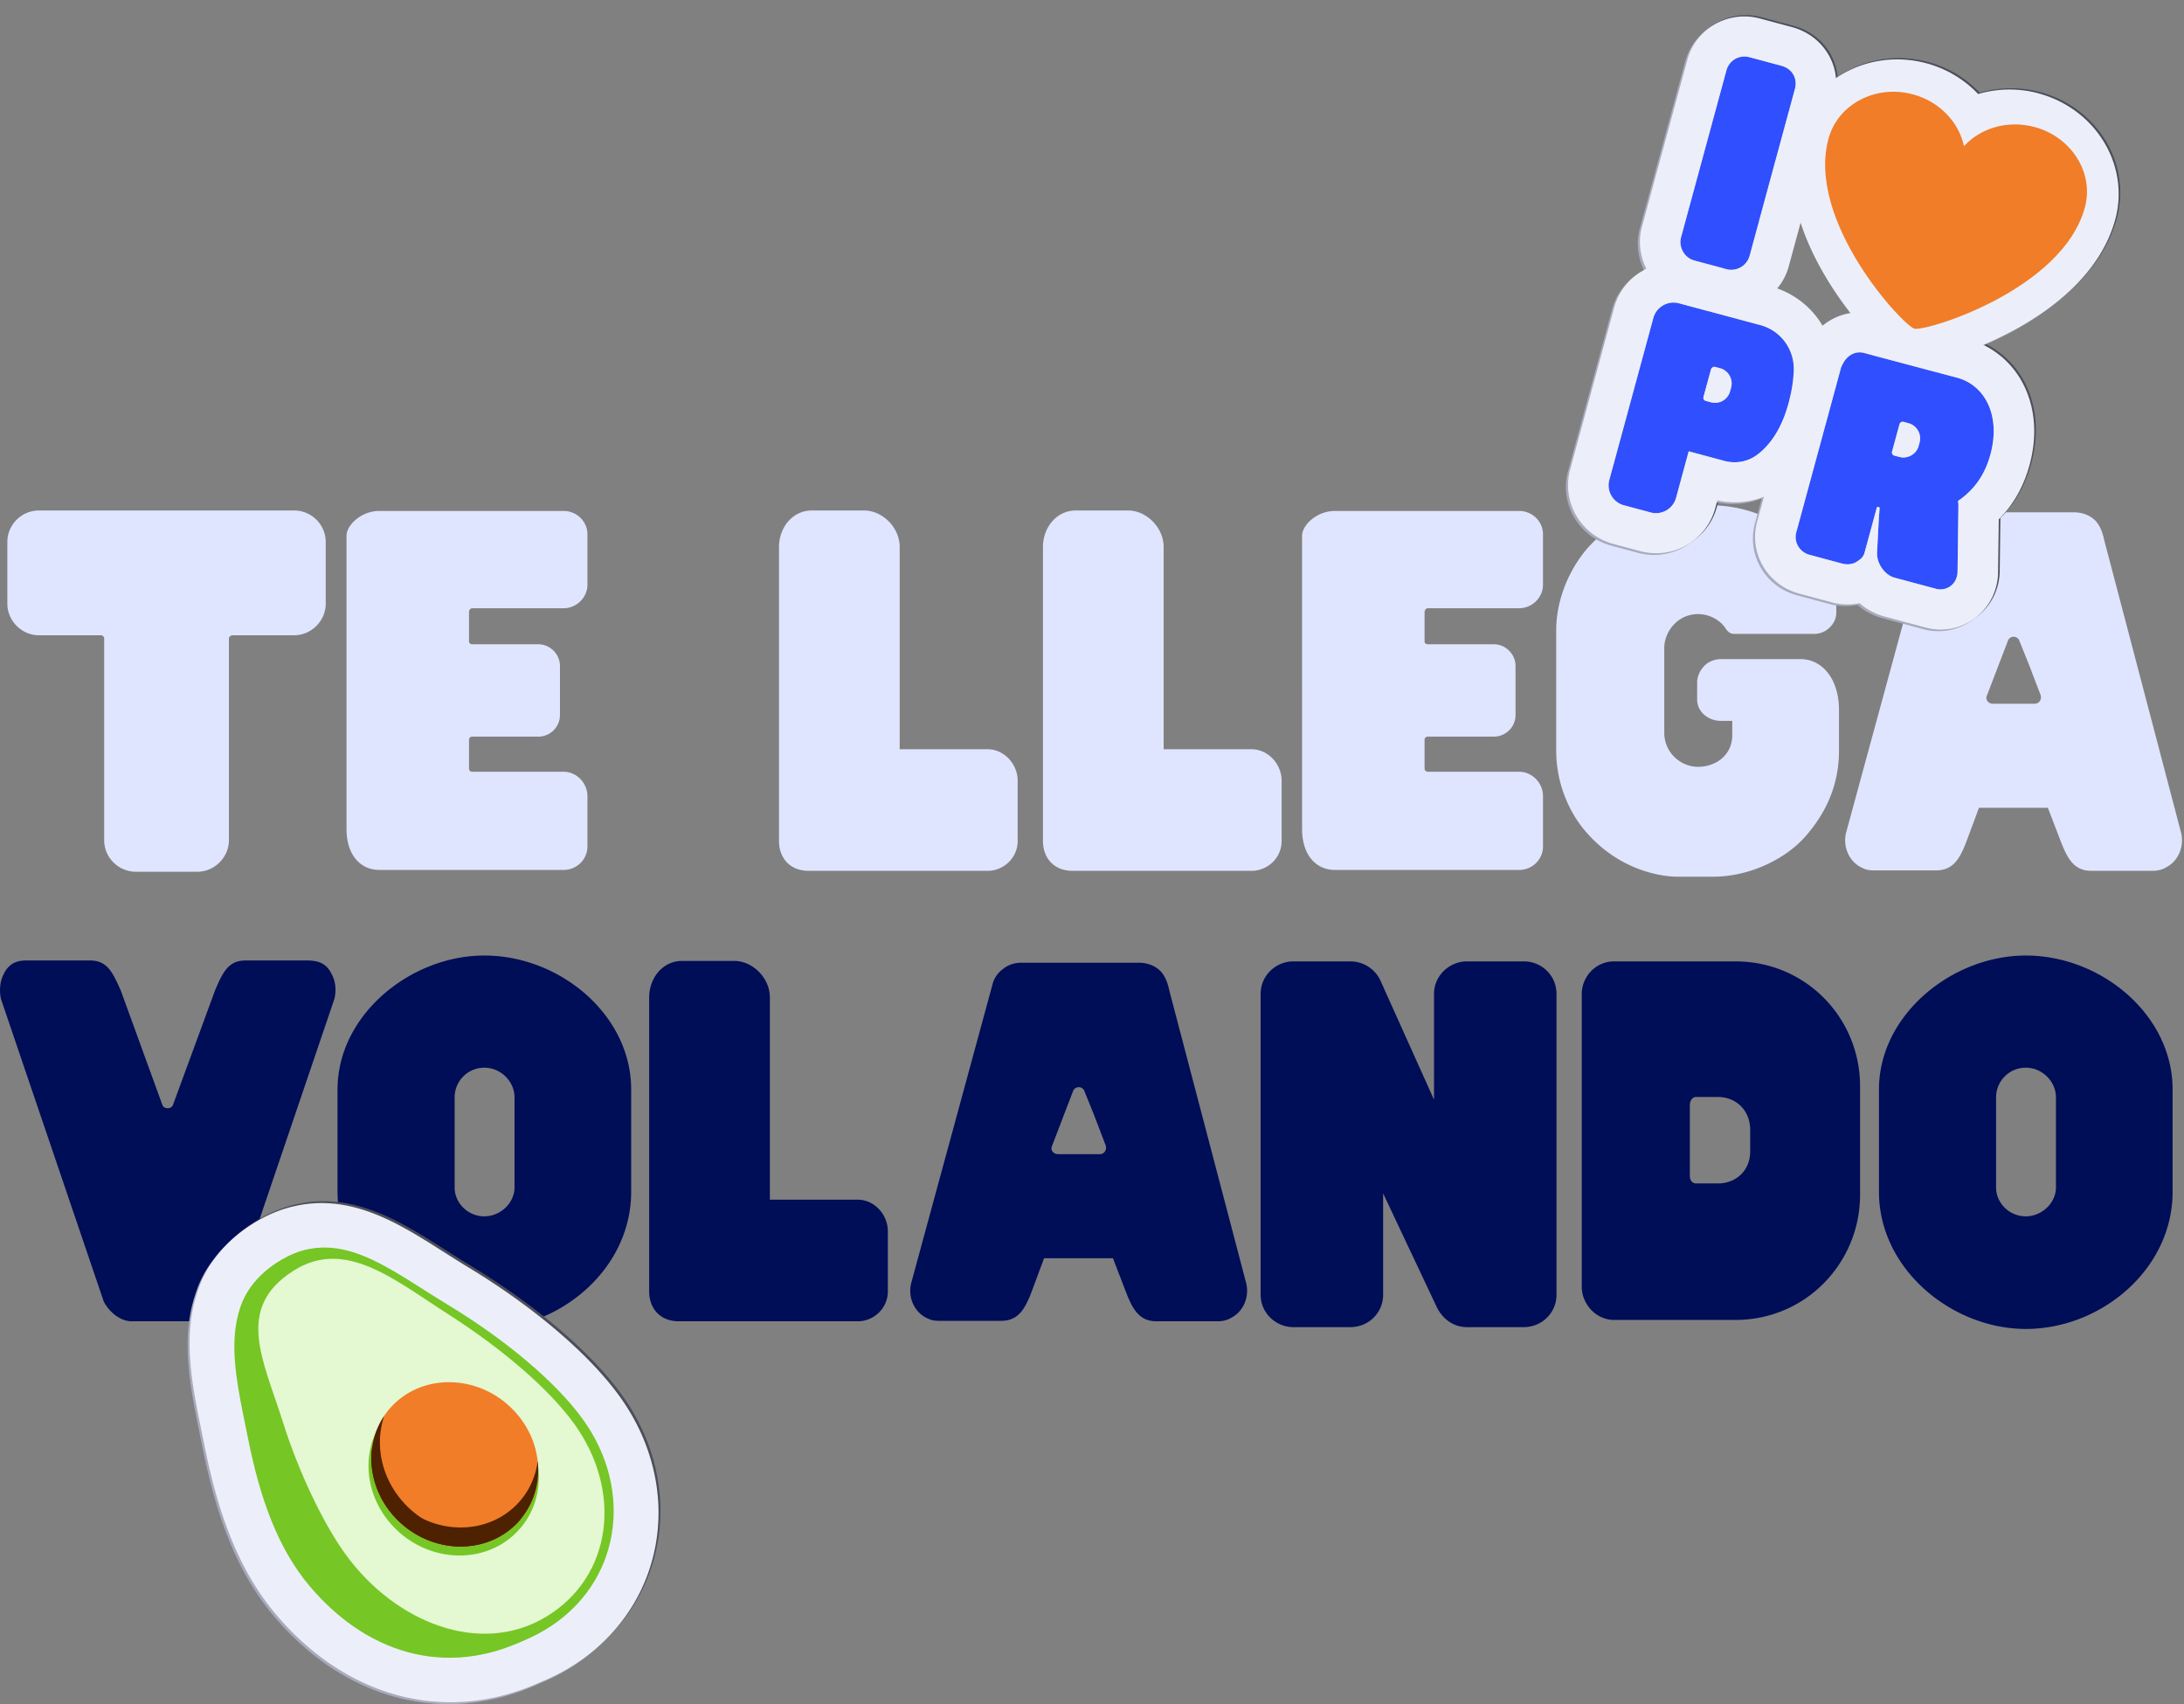
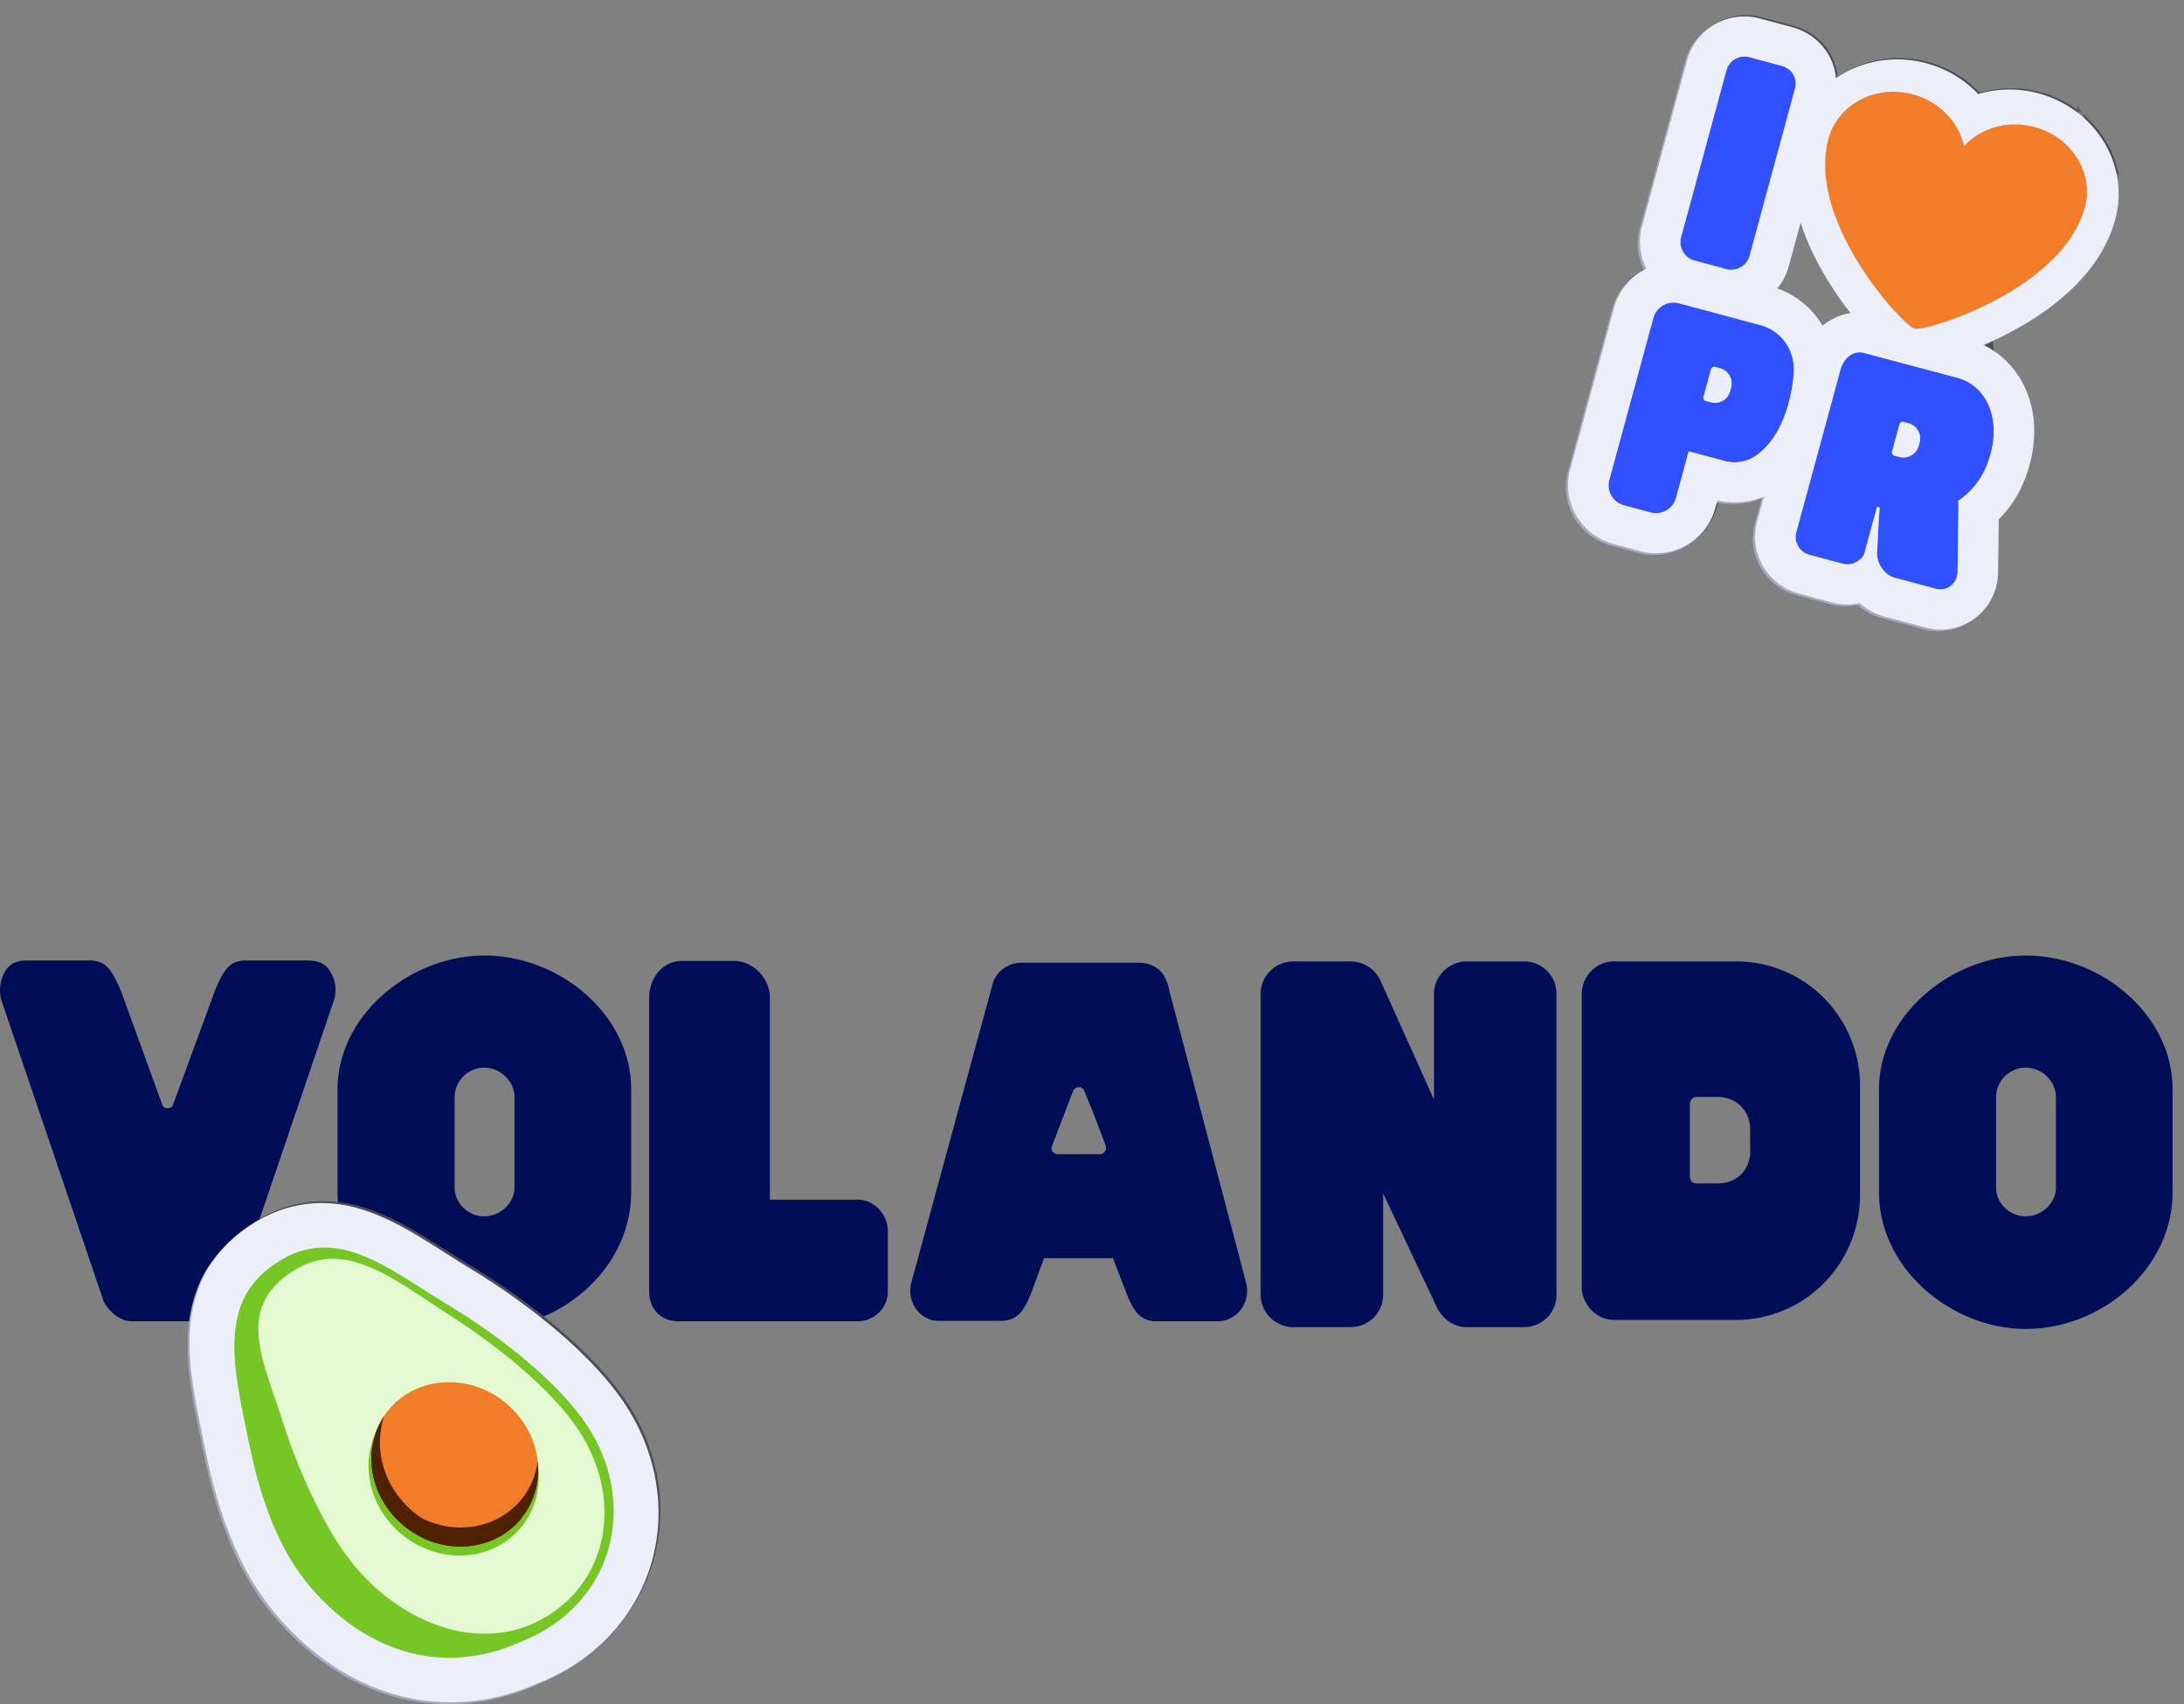
<svg xmlns="http://www.w3.org/2000/svg" width="291" height="227" fill="none">
  <rect width="100%" height="100%" fill="#808080" stroke="none" />
-   <path fill="#E0E5FF" d="M39.2 68c2.28 0 4.2 1.86 4.2 4.2v8.22c0 2.28-1.92 4.2-4.2 4.2h-8.22c-.24 0-.48.24-.48.42v26.88c0 2.28-1.92 4.2-4.2 4.2h-8.16c-2.4 0-4.26-1.92-4.26-4.2V85.04c0-.18-.18-.42-.42-.42H5.18c-2.28 0-4.2-1.92-4.2-4.2V72.2c0-2.34 1.92-4.2 4.2-4.2H39.2ZM62.91 81.02c-.24 0-.42.3-.42.48v3.96c0 .18.18.36.42.36h8.82c1.56 0 2.88 1.32 2.88 2.88v6.54a2.88 2.88 0 0 1-2.88 2.88h-8.82a.41.41 0 0 0-.42.42v3.84c0 .24.18.42.42.42h12.18c1.74 0 3.18 1.5 3.18 3.24v6.72c0 1.74-1.44 3.12-3.18 3.12H50.55c-2.46 0-4.38-1.92-4.38-5.46V71.36c0-1.38 1.92-3.3 4.38-3.3h24.54c1.74 0 3.18 1.38 3.18 3.12v6.72c0 1.68-1.44 3.12-3.18 3.12H62.91ZM131.576 99.8c2.22 0 4.02 1.98 4.02 4.2v8.04c0 2.16-1.8 3.96-4.02 3.96h-23.82c-2.58 0-3.96-1.8-3.96-3.96V72.86c0-2.58 1.8-4.86 4.38-4.86h6.96c2.46 0 4.74 2.28 4.74 4.86V99.8h11.7ZM166.746 99.8c2.22 0 4.02 1.98 4.02 4.2v8.04c0 2.16-1.8 3.96-4.02 3.96h-23.82c-2.58 0-3.96-1.8-3.96-3.96V72.86c0-2.58 1.8-4.86 4.38-4.86h6.96c2.46 0 4.74 2.28 4.74 4.86V99.8h11.7ZM190.232 81.02c-.24 0-.42.3-.42.48v3.96c0 .18.18.36.42.36h8.82c1.56 0 2.88 1.32 2.88 2.88v6.54a2.88 2.88 0 0 1-2.88 2.88h-8.82a.41.41 0 0 0-.42.42v3.84c0 .24.18.42.42.42h12.18c1.74 0 3.18 1.5 3.18 3.24v6.72c0 1.74-1.44 3.12-3.18 3.12h-24.54c-2.46 0-4.38-1.92-4.38-5.46V71.36c0-1.38 1.92-3.3 4.38-3.3h24.54c1.74 0 3.18 1.38 3.18 3.12v6.72c0 1.68-1.44 3.12-3.18 3.12h-12.18ZM239.931 87.8c2.82 0 5.1 2.58 5.1 6.78v5.4c0 4.68-1.8 8.4-4.5 11.46-2.46 2.82-7.2 5.34-12.3 5.34h-4.68c-2.46 0-7.98-.96-12.36-6.12-2.1-2.46-3.84-6.3-3.84-10.68V83.96c0-3.54 1.32-7.44 3.9-10.62 2.88-3.48 7.86-6.06 13.02-6.06h3.18c6.12 0 10.2 2.46 12.96 5.34 2.88 3 4.26 7.32 4.26 8.16v.72c0 .36 0 1.26-.9 2.1-.78.78-1.74.84-2.04.84h-10.56c-.42 0-.78-.06-1.2-.66-.66-1.08-2.1-1.98-3.72-1.98-2.76 0-4.5 2.4-4.5 4.5v11.34c0 2.46 2.04 4.5 4.5 4.5 2.52 0 4.56-1.68 4.56-4.2v-1.92h-1.56c-1.62 0-3.12-1.2-3.12-2.82v-2.34c0-.54.24-1.44.96-2.16.84-.9 2.1-.9 2.1-.9h10.74ZM290.621 110.96c.42 1.8-.36 3.72-1.98 4.56-.48.3-1.14.48-1.8.48h-8.16c-2.22 0-3.12-1.44-4.02-3.72l-1.8-4.68h-9.18l-1.74 4.68c-.9 2.28-1.8 3.66-4.02 3.66h-8.16c-.6 0-1.08-.06-1.56-.3-1.8-.78-2.7-2.82-2.22-4.74l10.8-39.66c.24-1.08.9-1.8 1.5-2.22.6-.48 1.44-.78 2.34-.78h15.72c.84 0 1.98.24 2.88 1.14.84.96 1.02 2.04 1.2 2.76l10.2 38.82Zm-19.5-17.22c.54 0 .96-.54.78-1.14l-1.56-4.08-1.26-3.12a.813.813 0 0 0-1.56 0l-1.2 3.12-1.56 4.08c-.3.6.18 1.14.78 1.14h5.58Z" />
  <path fill="#000D57" d="M13.82 173.36.14 133.1s-.48-1.74.36-3.36c.72-1.5 1.86-1.8 3-1.8h8.46c2.28 0 3 1.44 4.14 4.02l5.52 15.18s.12.48.72.48.72-.48.72-.48l5.58-15.18c1.08-2.58 1.86-4.02 4.08-4.02h8.1c1.5 0 2.64.3 3.36 1.8.9 1.62.36 3.36.36 3.36l-13.68 40.26c-.78 1.5-2.22 2.64-4.08 2.64h-9.24c-1.44 0-2.94-1.14-3.72-2.64ZM64.536 127.28c10.08 0 19.56 7.92 19.56 17.82v13.68c0 10.26-9.48 18.24-19.56 18.24-9.84 0-19.56-7.98-19.56-18.24V145.1c0-9.9 9.72-17.82 19.56-17.82Zm4.02 30.9v-12c0-2.16-1.86-3.96-4.02-3.96-2.22 0-3.96 1.8-3.96 3.96v12c0 2.04 1.74 3.84 3.96 3.84 2.16 0 4.02-1.8 4.02-3.84ZM114.277 159.8c2.22 0 4.02 1.98 4.02 4.2v8.04c0 2.16-1.8 3.96-4.02 3.96h-23.82c-2.58 0-3.96-1.8-3.96-3.96v-39.18c0-2.58 1.8-4.86 4.38-4.86h6.96c2.46 0 4.74 2.28 4.74 4.86v26.94h11.7ZM166.053 170.96c.42 1.8-.36 3.72-1.98 4.56-.48.3-1.14.48-1.8.48h-8.16c-2.22 0-3.12-1.44-4.02-3.72l-1.8-4.68h-9.18l-1.74 4.68c-.9 2.28-1.8 3.66-4.02 3.66h-8.16c-.6 0-1.08-.06-1.56-.3-1.8-.78-2.7-2.82-2.22-4.74l10.8-39.66c.24-1.08.9-1.8 1.5-2.22.6-.48 1.44-.78 2.34-.78h15.72c.84 0 1.98.24 2.88 1.14.84.96 1.02 2.04 1.2 2.76l10.2 38.82Zm-19.5-17.22c.54 0 .96-.54.78-1.14l-1.56-4.08-1.26-3.12a.813.813 0 0 0-1.56 0l-1.2 3.12-1.56 4.08c-.3.6.18 1.14.78 1.14h5.58ZM203.01 128.06c2.46 0 4.38 1.92 4.38 4.32v40.08c0 2.4-1.92 4.32-4.38 4.32h-7.56c-1.92 0-3.42-1.26-4.14-2.94l-7.02-14.88v13.5c0 2.4-1.92 4.32-4.38 4.32h-7.56c-2.4 0-4.38-1.92-4.38-4.32v-40.08c0-2.4 1.98-4.32 4.38-4.32h7.56a4.44 4.44 0 0 1 4.14 2.82l7.02 15.6v-14.1c0-2.4 2.04-4.32 4.38-4.32h7.56ZM231.218 128.06c9.42 0 16.62 7.56 16.62 16.62v14.46c0 9.06-7.2 16.68-16.62 16.68h-16.14c-2.52 0-4.32-2.22-4.32-4.38v-39.06c0-2.22 1.8-4.32 4.32-4.32h16.14Zm1.98 25.32v-2.88c0-2.58-1.86-4.38-4.32-4.38h-2.88c-.42 0-.84.36-.84 1.14v9.36c0 .72.42 1.02.84 1.02h2.88c2.46 0 4.32-1.74 4.32-4.26ZM269.919 127.28c10.08 0 19.56 7.92 19.56 17.82v13.68c0 10.26-9.48 18.24-19.56 18.24-9.84 0-19.56-7.98-19.56-18.24V145.1c0-9.9 9.72-17.82 19.56-17.82Zm4.02 30.9v-12c0-2.16-1.86-3.96-4.02-3.96-2.22 0-3.96 1.8-3.96 3.96v12c0 2.04 1.74 3.84 3.96 3.84 2.16 0 4.02-1.8 4.02-3.84Z" />
  <g clip-path="url(#a)">
    <path fill="#A8ABBD" d="M86.837 196.157c-.814-3.546-2.359-6.905-4.598-9.981-4.085-5.619-11.415-11.858-20.11-17.114-1.058-.641-2.13-1.324-3.17-1.982-5.078-3.231-10.329-6.572-16.378-6.572-1.187 0-2.372.132-3.523.394-1.638.343-3.291.991-4.919 1.925-2.343 1.347-4.269 3.024-5.72 4.982a14.715 14.715 0 0 0-2.377 4.558c-2.024 5.964-.707 12.392.568 18.608.122.597.244 1.194.363 1.786 2.042 10.23 5.015 17.218 9.641 22.66C42.964 222.89 51.181 227 59.75 227c4.08 0 8.144-.915 12.083-2.718a27.156 27.156 0 0 0 3.912-1.964c5.912-3.597 9.906-9.181 11.246-15.72.702-3.427.65-6.94-.153-10.443v.002Z" />
    <path fill="#4C4E58" d="M87.356 195.649c-.814-3.546-2.358-6.905-4.598-9.981-4.084-5.619-11.414-11.858-20.11-17.115-1.057-.64-2.13-1.323-3.17-1.981C54.401 163.341 49.15 160 43.1 160c-1.187 0-2.371.132-3.522.394-1.638.343-3.292.991-4.92 1.925-2.342 1.347-4.268 3.023-5.72 4.982a14.721 14.721 0 0 0-2.376 4.557c-2.024 5.965-.708 12.392.567 18.609.122.597.244 1.194.363 1.786 2.043 10.23 5.015 17.218 9.642 22.66 6.35 7.469 14.566 11.579 23.135 11.579 4.08 0 8.143-.915 12.083-2.718a27.269 27.269 0 0 0 3.911-1.964c5.912-3.597 9.906-9.181 11.246-15.72.703-3.427.65-6.94-.153-10.443v.002Z" />
    <path fill="#ECEFF9" d="M87.098 195.903c-.814-3.546-2.358-6.905-4.598-9.981-4.084-5.619-11.414-11.858-20.11-17.115-1.057-.64-2.13-1.323-3.17-1.981-5.077-3.231-10.328-6.572-16.377-6.572-1.188 0-2.372.132-3.523.394-1.638.343-3.291.991-4.92 1.925-2.342 1.347-4.268 3.023-5.72 4.982a14.715 14.715 0 0 0-2.376 4.558c-2.024 5.964-.708 12.392.568 18.608l.363 1.786c2.042 10.23 5.015 17.218 9.641 22.66 6.35 7.469 14.566 11.579 23.135 11.579 4.08 0 8.143-.915 12.083-2.718a27.263 27.263 0 0 0 3.911-1.964c5.912-3.597 9.906-9.181 11.246-15.72.703-3.427.65-6.94-.153-10.443v.002Z" />
    <path fill="#76C626" d="M77.623 189.006c6.959 9.575 5.038 21.992-4.857 28.015-9.896 6.021-23.563 3.143-30.522-6.432-3.27-4.501-6.674-12.697-8.33-20.747-1.869-9.072-5.518-16.132 3.266-21.776 7.731-4.969 14.506.904 22.393 5.672 8.074 4.883 14.571 10.479 18.052 15.268h-.002Z" />
    <path fill="#76C626" d="M76.724 191.224c6.895 9.62 5.684 20.478-5.551 26.587-10.516 5.719-21.689 3.145-29.848-6.452-4.3-5.058-6.674-11.729-8.281-19.772-1.81-9.067-4.471-18.651 4.559-23.839 8.47-4.865 13.213 3.407 21.18 8.058 7.97 4.649 14.494 10.604 17.939 15.415l.002.003Z" />
    <path fill="#76C626" d="M77.144 189.23c6.848 9.404 5.168 21.458-4.305 27.189-9.473 5.731-21.53 1.108-28.378-8.299-3.219-4.42-6.513-10.212-8.636-18.525-2.245-8.787-6.607-15.859 1.799-21.237 7.394-4.733 14.208 1.059 21.89 5.787 7.447 4.58 14.206 10.385 17.63 15.087v-.002Z" />
    <path fill="#E4F8D1" d="M76.461 189.593c6.552 9.016 5.142 20.435-3.685 25.762-8.828 5.33-20.168.724-26.72-8.292-3.079-4.237-6.33-11.188-8.358-17.625-2.61-8.279-6.454-15.146 1.373-20.153 6.89-4.407 13.395 1.136 20.634 5.764 7.43 4.753 13.478 10.035 16.754 14.541l.002.003Z" />
    <path fill="#76C626" d="M68.459 204.464c4.434-4.045 4.44-11.103.014-15.763s-11.608-5.158-16.042-1.113c-4.434 4.046-4.44 11.103-.015 15.764 4.426 4.66 11.609 5.158 16.043 1.112Z" />
    <path fill="#F17D28" d="M68.447 203.325c4.344-3.963 4.35-10.877.014-15.443-4.336-4.566-11.373-5.054-15.717-1.091-4.344 3.964-4.35 10.878-.014 15.444 4.337 4.565 11.373 5.054 15.717 1.09Z" />
    <path fill="#4E2100" d="M71.645 194.623c-.565 4.428-3.93 8.035-8.66 8.726-5.997.876-11.92-3.264-13.231-9.247a10.687 10.687 0 0 1-.19-1.153 10.822 10.822 0 0 0 .174 3.691c1.312 5.982 7.234 10.123 13.232 9.247 5.609-.821 9.294-5.736 8.675-11.267v.003Z" />
    <path fill="#4E2100" d="M61.434 204.17c-6.433-.821-11.262-6.598-10.782-12.908.07-.93.254-1.819.531-2.657-1.493 2.235-2.091 5.083-1.443 8.037 1.311 5.983 7.233 10.124 13.231 9.247 2.732-.398 5.007-1.77 6.552-3.711-2.213 1.595-5.056 2.378-8.086 1.992h-.003Z" />
  </g>
  <g clip-path="url(#b)">
-     <path fill="#4C4E58" d="M282.339 23.54a13.477 13.477 0 0 0-1.893-4.978 14.27 14.27 0 0 0-3.623-3.901 14.827 14.827 0 0 0-4.983-2.394 14.83 14.83 0 0 0-7.85.03c-.066.018-.131.038-.197.057l-.143-.148a14.752 14.752 0 0 0-6.766-3.953 14.866 14.866 0 0 0-5.519-.424 14.34 14.34 0 0 0-5.109 1.557c-.489.257-.96.542-1.409.848a7.673 7.673 0 0 0-1.005-3.137c-1.048-1.798-2.775-3.1-4.862-3.66l-4.242-1.138a7.94 7.94 0 0 0-5.976.73 7.8 7.8 0 0 0-3.73 4.805l-6.038 22.212a7.693 7.693 0 0 0-.194 3.093 7.82 7.82 0 0 0 .785 2.487 8.134 8.134 0 0 0-2.841 2.295 8 8 0 0 0-1.44 2.861l-5.869 21.563a8.007 8.007 0 0 0 .792 6.137 8.026 8.026 0 0 0 2.052 2.357 8.212 8.212 0 0 0 2.912 1.447l3.556.954a8.159 8.159 0 0 0 3.249.207 8.17 8.17 0 0 0 2.968-1.01 8.061 8.061 0 0 0 3.795-4.905l.283-1.042c2.099.464 4.257.285 6.204-.493l-.914 3.358a7.625 7.625 0 0 0-.188 3.086 7.824 7.824 0 0 0 2.941 5.042 7.908 7.908 0 0 0 2.82 1.403l4.378 1.177a8.007 8.007 0 0 0 3.713.115 8.145 8.145 0 0 0 3.231 1.748l5.543 1.487a7.68 7.68 0 0 0 6.481-1.162c1.899-1.357 3.062-3.508 3.188-5.9l.005-.108.002-.107.091-7.134a15.42 15.42 0 0 0 1.558-1.825c1.137-1.57 1.993-3.392 2.544-5.415.488-1.8.69-3.587.6-5.305-.095-1.776-.501-3.45-1.201-4.974a11.897 11.897 0 0 0-3.067-4.086 11.596 11.596 0 0 0-2.509-1.642 47.65 47.65 0 0 0 3.801-1.802c3.149-1.668 5.846-3.57 8.015-5.65 2.928-2.803 4.87-5.912 5.775-9.238.492-1.812.587-3.672.28-5.525h.006Zm-32.017 49.853c-.004.052-.004.1-.002.15l.002-.15Zm6.833-35.898-3.858 6.57-5.577 4.494-11.263.881-8.865-6.2 2.285-7.506 7.671-10.185 11.668 1.277 4.718 3.276c4.718 3.277 3.218 7.393 3.218 7.393h.003Zm3.896 38.56Z" />
+     <path fill="#4C4E58" d="M282.339 23.54a13.477 13.477 0 0 0-1.893-4.978 14.27 14.27 0 0 0-3.623-3.901 14.827 14.827 0 0 0-4.983-2.394 14.83 14.83 0 0 0-7.85.03c-.066.018-.131.038-.197.057l-.143-.148a14.752 14.752 0 0 0-6.766-3.953 14.866 14.866 0 0 0-5.519-.424 14.34 14.34 0 0 0-5.109 1.557c-.489.257-.96.542-1.409.848a7.673 7.673 0 0 0-1.005-3.137c-1.048-1.798-2.775-3.1-4.862-3.66l-4.242-1.138a7.94 7.94 0 0 0-5.976.73 7.8 7.8 0 0 0-3.73 4.805l-6.038 22.212a7.693 7.693 0 0 0-.194 3.093 7.82 7.82 0 0 0 .785 2.487 8.134 8.134 0 0 0-2.841 2.295 8 8 0 0 0-1.44 2.861l-5.869 21.563a8.007 8.007 0 0 0 .792 6.137 8.026 8.026 0 0 0 2.052 2.357 8.212 8.212 0 0 0 2.912 1.447l3.556.954a8.159 8.159 0 0 0 3.249.207 8.17 8.17 0 0 0 2.968-1.01 8.061 8.061 0 0 0 3.795-4.905l.283-1.042c2.099.464 4.257.285 6.204-.493l-.914 3.358l4.378 1.177a8.007 8.007 0 0 0 3.713.115 8.145 8.145 0 0 0 3.231 1.748l5.543 1.487a7.68 7.68 0 0 0 6.481-1.162c1.899-1.357 3.062-3.508 3.188-5.9l.005-.108.002-.107.091-7.134a15.42 15.42 0 0 0 1.558-1.825c1.137-1.57 1.993-3.392 2.544-5.415.488-1.8.69-3.587.6-5.305-.095-1.776-.501-3.45-1.201-4.974a11.897 11.897 0 0 0-3.067-4.086 11.596 11.596 0 0 0-2.509-1.642 47.65 47.65 0 0 0 3.801-1.802c3.149-1.668 5.846-3.57 8.015-5.65 2.928-2.803 4.87-5.912 5.775-9.238.492-1.812.587-3.672.28-5.525h.006Zm-32.017 49.853c-.004.052-.004.1-.002.15l.002-.15Zm6.833-35.898-3.858 6.57-5.577 4.494-11.263.881-8.865-6.2 2.285-7.506 7.671-10.185 11.668 1.277 4.718 3.276c4.718 3.277 3.218 7.393 3.218 7.393h.003Zm3.896 38.56Z" />
    <path fill="#A8ABBD" d="M281.831 23.938a13.46 13.46 0 0 0-1.893-4.98 14.256 14.256 0 0 0-3.623-3.9 14.829 14.829 0 0 0-4.983-2.394 14.827 14.827 0 0 0-7.849.03l-.198.057-.142-.148a14.76 14.76 0 0 0-6.767-3.954 14.866 14.866 0 0 0-5.519-.423 14.329 14.329 0 0 0-6.518 2.405 7.658 7.658 0 0 0-1.005-3.137c-1.048-1.798-2.775-3.1-4.862-3.66l-4.242-1.138a7.94 7.94 0 0 0-5.976.73 7.8 7.8 0 0 0-3.73 4.805l-6.038 22.212a7.64 7.64 0 0 0-.191 3.093 7.82 7.82 0 0 0 .785 2.488 8.151 8.151 0 0 0-2.842 2.295 8.014 8.014 0 0 0-1.439 2.86l-5.872 21.563a8.007 8.007 0 0 0 .792 6.137 8.08 8.08 0 0 0 2.053 2.357 8.2 8.2 0 0 0 2.911 1.447l3.556.954a8.159 8.159 0 0 0 3.249.207 8.166 8.166 0 0 0 2.968-1.01 8.06 8.06 0 0 0 3.795-4.906l.283-1.041c2.099.464 4.257.284 6.205-.493l-.915 3.358a7.625 7.625 0 0 0-.187 3.086 7.75 7.75 0 0 0 .975 2.791 7.897 7.897 0 0 0 4.785 3.654l4.378 1.177a8.007 8.007 0 0 0 3.713.115 8.15 8.15 0 0 0 3.232 1.748l5.542 1.487a7.68 7.68 0 0 0 6.481-1.162c1.899-1.357 3.062-3.508 3.188-5.9l.005-.108.002-.107.091-7.134a15.427 15.427 0 0 0 1.558-1.825c1.137-1.57 1.993-3.392 2.544-5.415.488-1.8.691-3.587.6-5.305-.095-1.776-.501-3.45-1.2-4.974a11.913 11.913 0 0 0-3.068-4.086 11.597 11.597 0 0 0-2.509-1.642 47.648 47.648 0 0 0 3.801-1.802c3.149-1.668 5.847-3.57 8.015-5.65 2.928-2.803 4.87-5.912 5.775-9.239.492-1.811.587-3.67.281-5.524h.005ZM249.814 73.79Zm6.833-35.898-3.858 6.57-5.577 4.494-11.263.881-8.865-6.2 2.285-7.506 7.671-10.185 11.668 1.276 4.718 3.277c4.718 3.277 3.218 7.393 3.218 7.393h.003Zm3.897 38.56Z" />
    <path fill="#304FFE" d="m229.995 35.84-4.241-1.138c-1.336-.358-2.117-1.801-1.769-3.087l6.039-22.211c.387-1.42 1.756-2.14 3.091-1.782l4.241 1.138c1.437.387 2.188 1.677 1.801 3.094l-6.038 22.212a2.534 2.534 0 0 1-3.126 1.771l.002.003Z" />
    <path fill="#ECEFF9" d="M237.357 8.76c1.437.387 2.188 1.677 1.801 3.094l-6.038 22.212a2.535 2.535 0 0 1-3.127 1.772l-4.241-1.138c-1.335-.358-2.117-1.802-1.768-3.088l6.038-22.21c.387-1.42 1.756-2.14 3.091-1.782l4.242 1.138m1.404-5.151-4.241-1.139a7.94 7.94 0 0 0-5.976.731 7.797 7.797 0 0 0-3.731 4.805l-6.038 22.211a7.675 7.675 0 0 0-.191 3.094c.138.98.453 1.917.942 2.785a7.923 7.923 0 0 0 1.942 2.294 7.776 7.776 0 0 0 2.889 1.47l4.242 1.137a7.98 7.98 0 0 0 6.159-.832 7.85 7.85 0 0 0 2.237-1.983 7.705 7.705 0 0 0 1.345-2.71l6.038-22.212c.561-2.063.293-4.19-.754-5.991-1.049-1.798-2.776-3.1-4.863-3.66Z" />
    <path fill="#304FFE" d="M238.302 53.747c-1.059 3.887-2.855 5.907-4.353 6.958-1.217.833-2.751 1.074-4.189.69l-3.695-.993-1.06-.284-1.681 6.186a2.772 2.772 0 0 1-3.395 1.955l-3.556-.954a2.748 2.748 0 0 1-1.942-3.387l5.864-21.569a2.791 2.791 0 0 1 3.394-1.955l10.843 2.911a6.003 6.003 0 0 1 4.464 5.587c.03 1.241-.162 2.895-.697 4.854h.003Zm-9.111-4.696-.65-.174c-.273-.074-.509.116-.574.354l-.994 3.652c-.064.235.062.453.335.524l.65.174c1.13.303 2.257-.336 2.57-1.487l.129-.473c.294-1.082-.337-2.267-1.466-2.57Z" />
    <path fill="#ECEFF9" d="M234.535 43.305a6.005 6.005 0 0 1 4.464 5.587c.029 1.241-.162 2.895-.697 4.855-1.059 3.887-2.855 5.907-4.353 6.958-1.217.833-2.751 1.074-4.189.69l-3.695-.993-1.06-.284-1.681 6.186a2.772 2.772 0 0 1-3.395 1.955l-3.556-.954a2.748 2.748 0 0 1-1.942-3.387l5.864-21.569a2.791 2.791 0 0 1 3.394-1.955l10.843 2.911m-7.224 10.102.65.174c1.13.303 2.257-.336 2.57-1.487l.129-.473c.294-1.082-.337-2.267-1.466-2.57l-.65-.174c-.273-.074-.509.116-.574.354l-.994 3.652c-.064.235.062.453.335.524Zm8.629-15.258-10.843-2.911a8.142 8.142 0 0 0-3.286-.198 8.145 8.145 0 0 0-2.953 1.025 8.134 8.134 0 0 0-2.333 2.024 8.015 8.015 0 0 0-1.44 2.86l-5.866 21.566a8.007 8.007 0 0 0 .792 6.138 8.028 8.028 0 0 0 2.052 2.356 8.199 8.199 0 0 0 2.911 1.447l3.557.954a8.159 8.159 0 0 0 3.249.207 8.182 8.182 0 0 0 2.968-1.01 8.065 8.065 0 0 0 3.795-4.905l.283-1.042c2.852.631 5.821.072 8.209-1.565l.025-.016.024-.016c1.403-.986 2.642-2.254 3.682-3.773 1.191-1.737 2.115-3.806 2.752-6.146.621-2.282.925-4.482.88-6.367l.003-.027-.005-.028a11.293 11.293 0 0 0-.707-3.565 11.35 11.35 0 0 0-4.402-5.506 11.497 11.497 0 0 0-3.352-1.503h.005Z" />
    <path fill="#304FFE" d="m257.958 78.429-5.542-1.486c-1.164-.313-2.384-1.763-2.31-3.377l.231-4.364.105-1.46c.019-.068-.022-.188-.158-.224-.137-.035-.207.09-.226.156l-1.536 5.646c-.149.542-.214.922-1.013 1.432-.593.422-1.349.509-2.034.325l-4.378-1.177c-1.335-.358-2.101-1.723-1.76-2.974l5.854-21.534c.524-1.928 1.879-2.723 3.212-2.365l12.359 3.282c3.728 1 5.858 5.054 4.451 10.226-.8 2.941-2.346 4.85-4.33 6.202.056.195.071.418.063.707l-.113 8.784c-.09 1.68-1.542 2.561-2.875 2.204v-.003Zm-3.656-22.056-.65-.174a.447.447 0 0 0-.564.32l-.984 3.618a.443.443 0 0 0 .325.558l.65.174c1.095.294 2.267-.37 2.56-1.452l.129-.474a2.102 2.102 0 0 0-1.466-2.57Z" />
    <path fill="#ECEFF9" d="M260.757 50.306c3.728 1 5.857 5.054 4.45 10.226-.8 2.94-2.346 4.85-4.33 6.202.057.195.071.418.064.707l-.114 8.784c-.09 1.68-1.542 2.561-2.874 2.204l-5.543-1.487c-1.164-.313-2.384-1.763-2.31-3.376l.232-4.365.104-1.46c.019-.068-.021-.188-.158-.223-.137-.036-.207.09-.226.156l-1.536 5.645c-.148.543-.214.922-1.013 1.432-.593.423-1.349.51-2.034.325l-4.378-1.176c-1.335-.358-2.101-1.723-1.76-2.974l5.855-21.535c.523-1.927 1.879-2.722 3.211-2.365l12.36 3.283m-8.328 10.386.65.174c1.095.294 2.266-.37 2.56-1.452l.129-.473c.303-1.116-.372-2.277-1.466-2.57l-.65-.174a.446.446 0 0 0-.564.32l-.984 3.617a.442.442 0 0 0 .325.558Zm9.73-15.543h-.008l-.008-.002-12.357-3.28a7.732 7.732 0 0 0-6.406 1.106c-1.649 1.144-2.831 2.878-3.413 5.017l-5.854 21.535a7.555 7.555 0 0 0-.185 3.086 7.823 7.823 0 0 0 2.941 5.043 7.9 7.9 0 0 0 2.82 1.402l4.377 1.177a8.01 8.01 0 0 0 3.714.115 8.145 8.145 0 0 0 3.231 1.748l5.542 1.487a7.68 7.68 0 0 0 6.481-1.162c1.899-1.357 3.063-3.508 3.189-5.9l.004-.106.002-.106.091-7.134a15.428 15.428 0 0 0 1.558-1.825c1.137-1.57 1.993-3.392 2.544-5.415.491-1.8.69-3.587.6-5.306-.095-1.776-.501-3.45-1.201-4.974a11.897 11.897 0 0 0-3.067-4.085 11.646 11.646 0 0 0-4.596-2.416l.001-.005Z" />
    <path fill="#ECEFF9" d="M270.147 17.86c4.579 1.229 7.356 5.662 6.203 9.9-2.764 10.16-19.57 15.283-20.975 14.906-1.405-.377-13.329-13.211-10.564-23.374 1.153-4.239 5.799-6.68 10.378-5.449 3.297.885 5.66 3.432 6.294 6.371 2.037-2.223 5.368-3.24 8.665-2.356m1.473-5.421a14.807 14.807 0 0 0-7.851.032l-.197.058-.143-.149a14.752 14.752 0 0 0-6.766-3.953 14.866 14.866 0 0 0-5.519-.424c-1.803.2-3.524.724-5.108 1.557a13.594 13.594 0 0 0-4.16 3.354 12.954 12.954 0 0 0-2.559 4.916c-.904 3.324-.802 6.983.306 10.87.82 2.882 2.188 5.875 4.061 8.892a46.466 46.466 0 0 0 4.812 6.433c2.584 2.874 4.028 3.71 5.4 4.077 1.373.368 3.042.368 6.733-.822a46.591 46.591 0 0 0 7.418-3.149c3.149-1.668 5.847-3.57 8.015-5.65 2.928-2.803 4.87-5.912 5.775-9.239.492-1.811.587-3.67.281-5.524a13.461 13.461 0 0 0-1.894-4.979 14.239 14.239 0 0 0-3.623-3.901 14.82 14.82 0 0 0-4.982-2.394l.001-.005Z" />
    <path fill="#F17D28" d="M271.072 16.915c-3.57-.958-7.179.146-9.384 2.551-.687-3.183-3.247-5.943-6.817-6.901-4.958-1.331-9.991 1.31-11.239 5.902-2.993 11.004 9.923 24.905 11.443 25.313 1.52.407 19.723-5.14 22.716-16.143 1.249-4.591-1.76-9.39-6.719-10.722Z" />
  </g>
  <defs>
    <clipPath id="a">
      <path fill="#fff" d="M25 160h63v67H25z" />
    </clipPath>
    <clipPath id="b">
      <path fill="#fff" d="m216.418 0 68.294 8.253-9.418 77.936L207 77.936z" />
    </clipPath>
  </defs>
</svg>